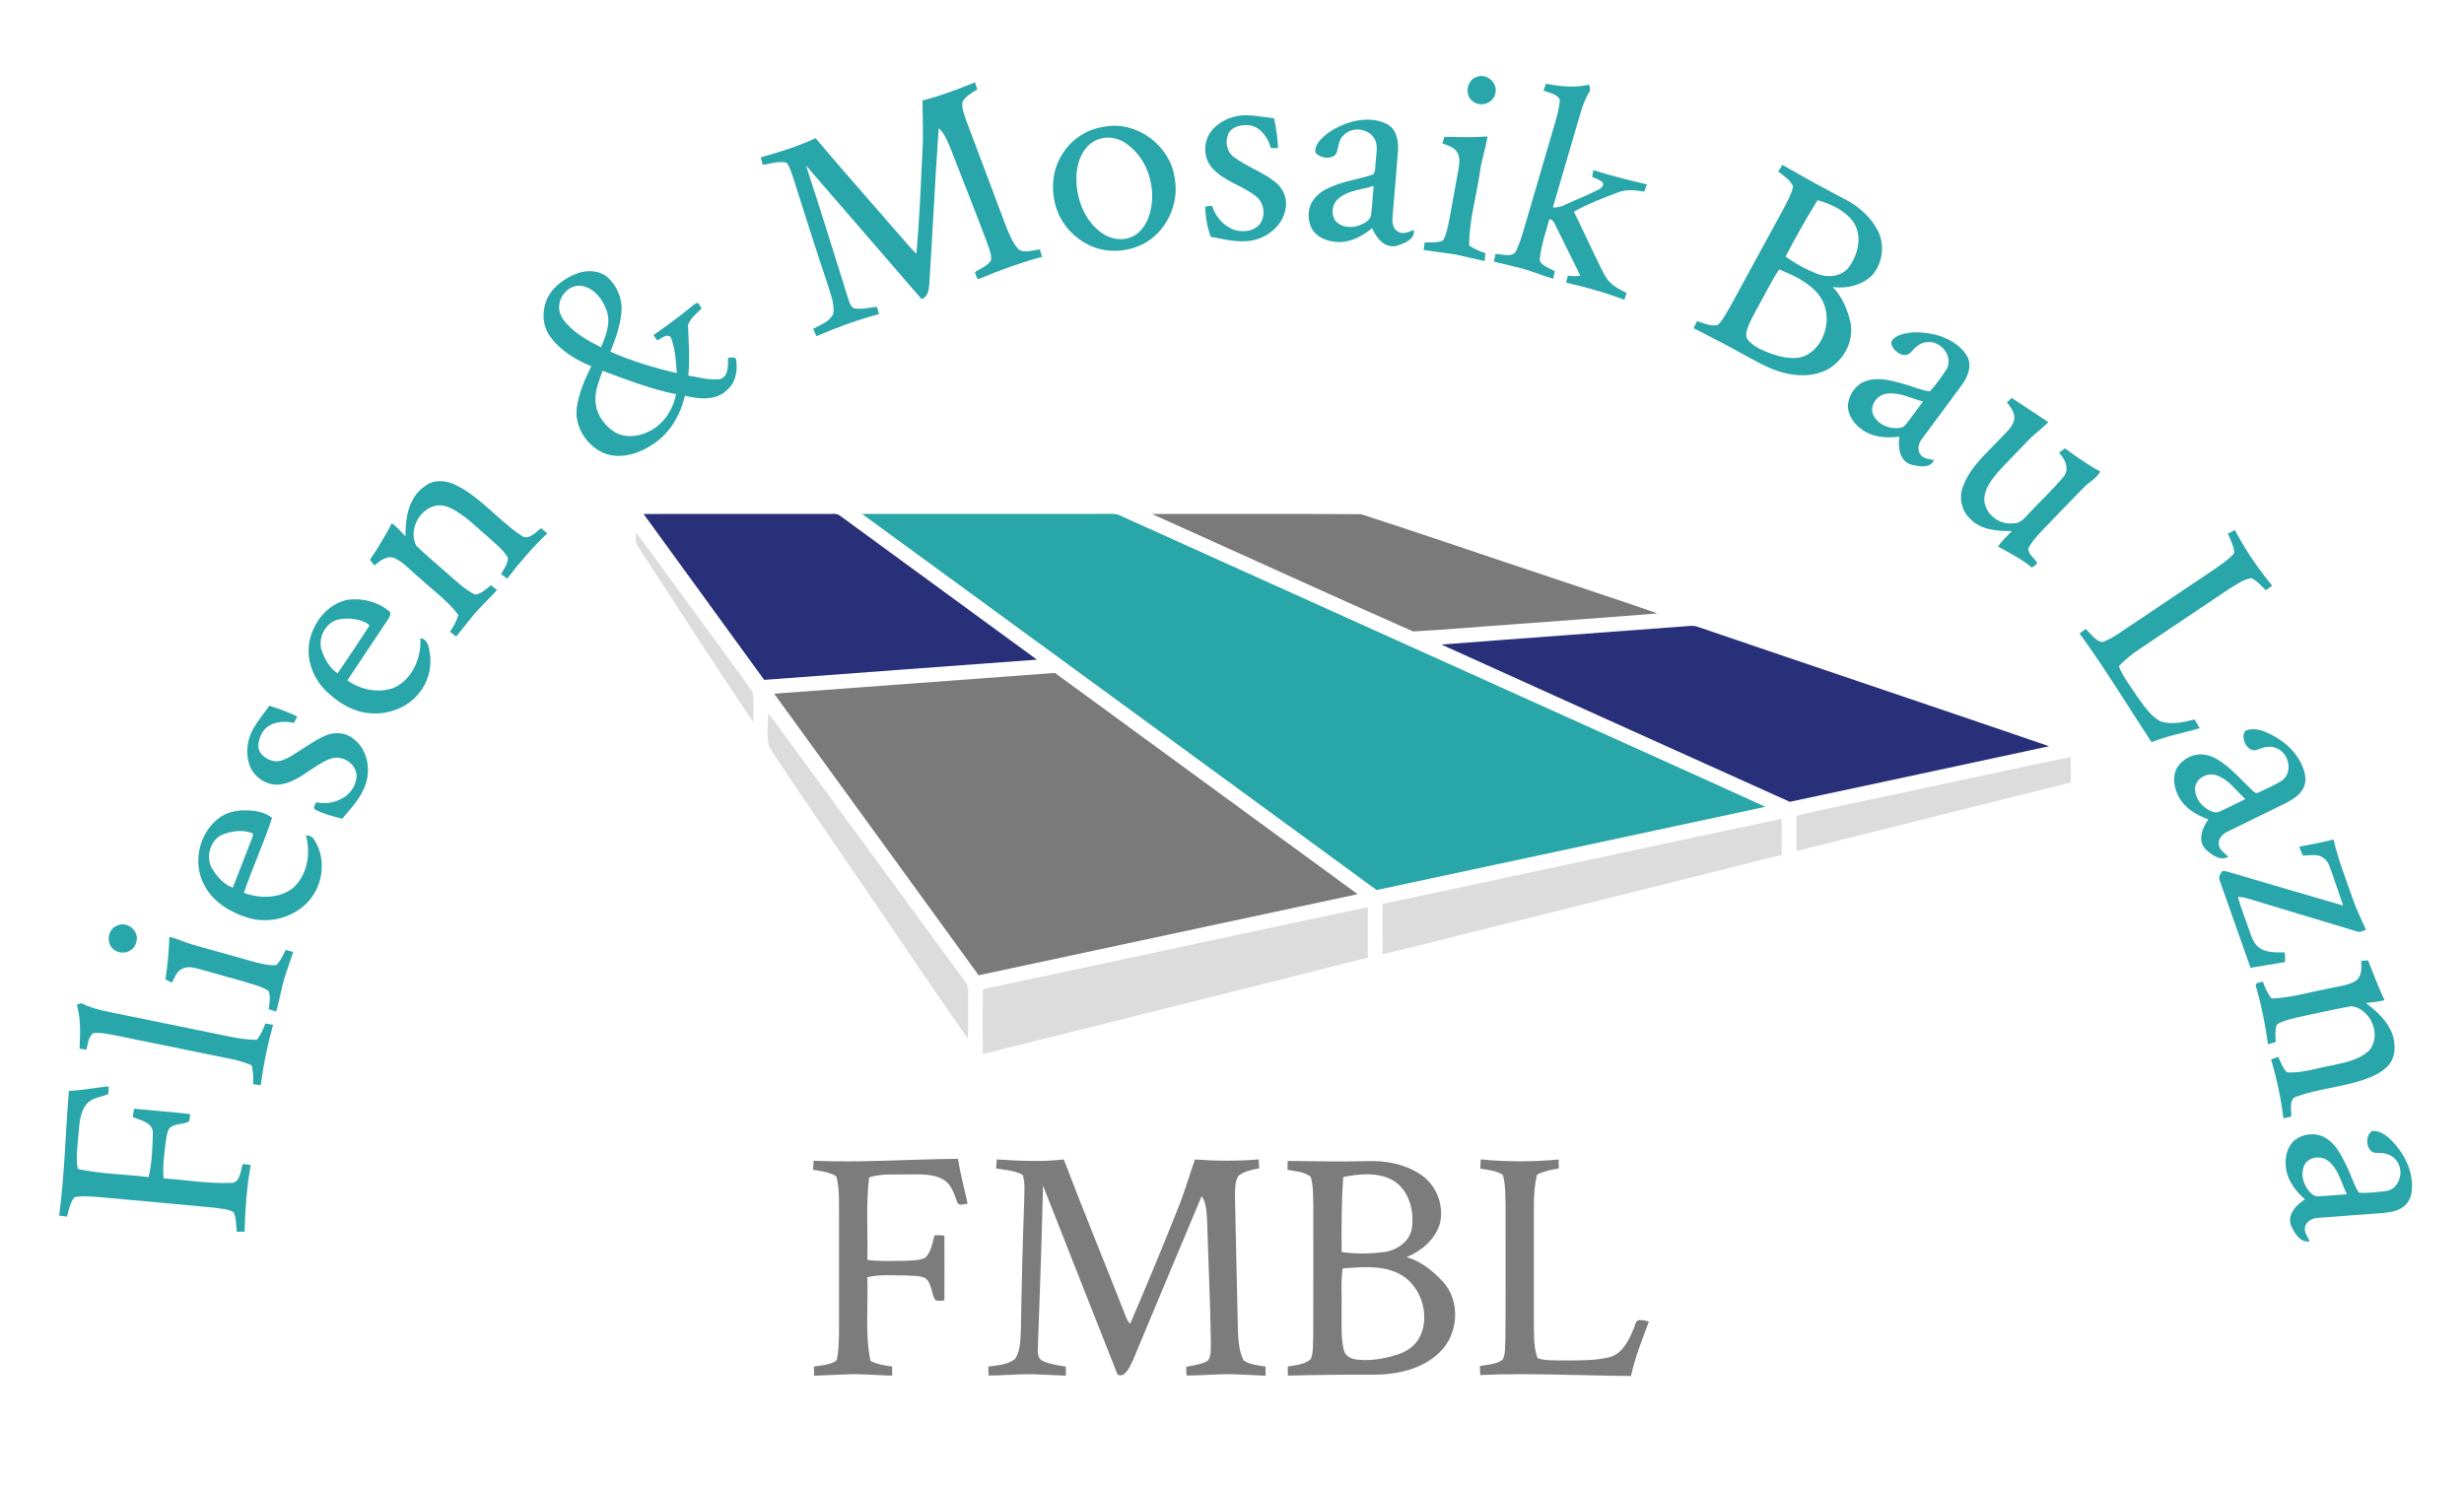
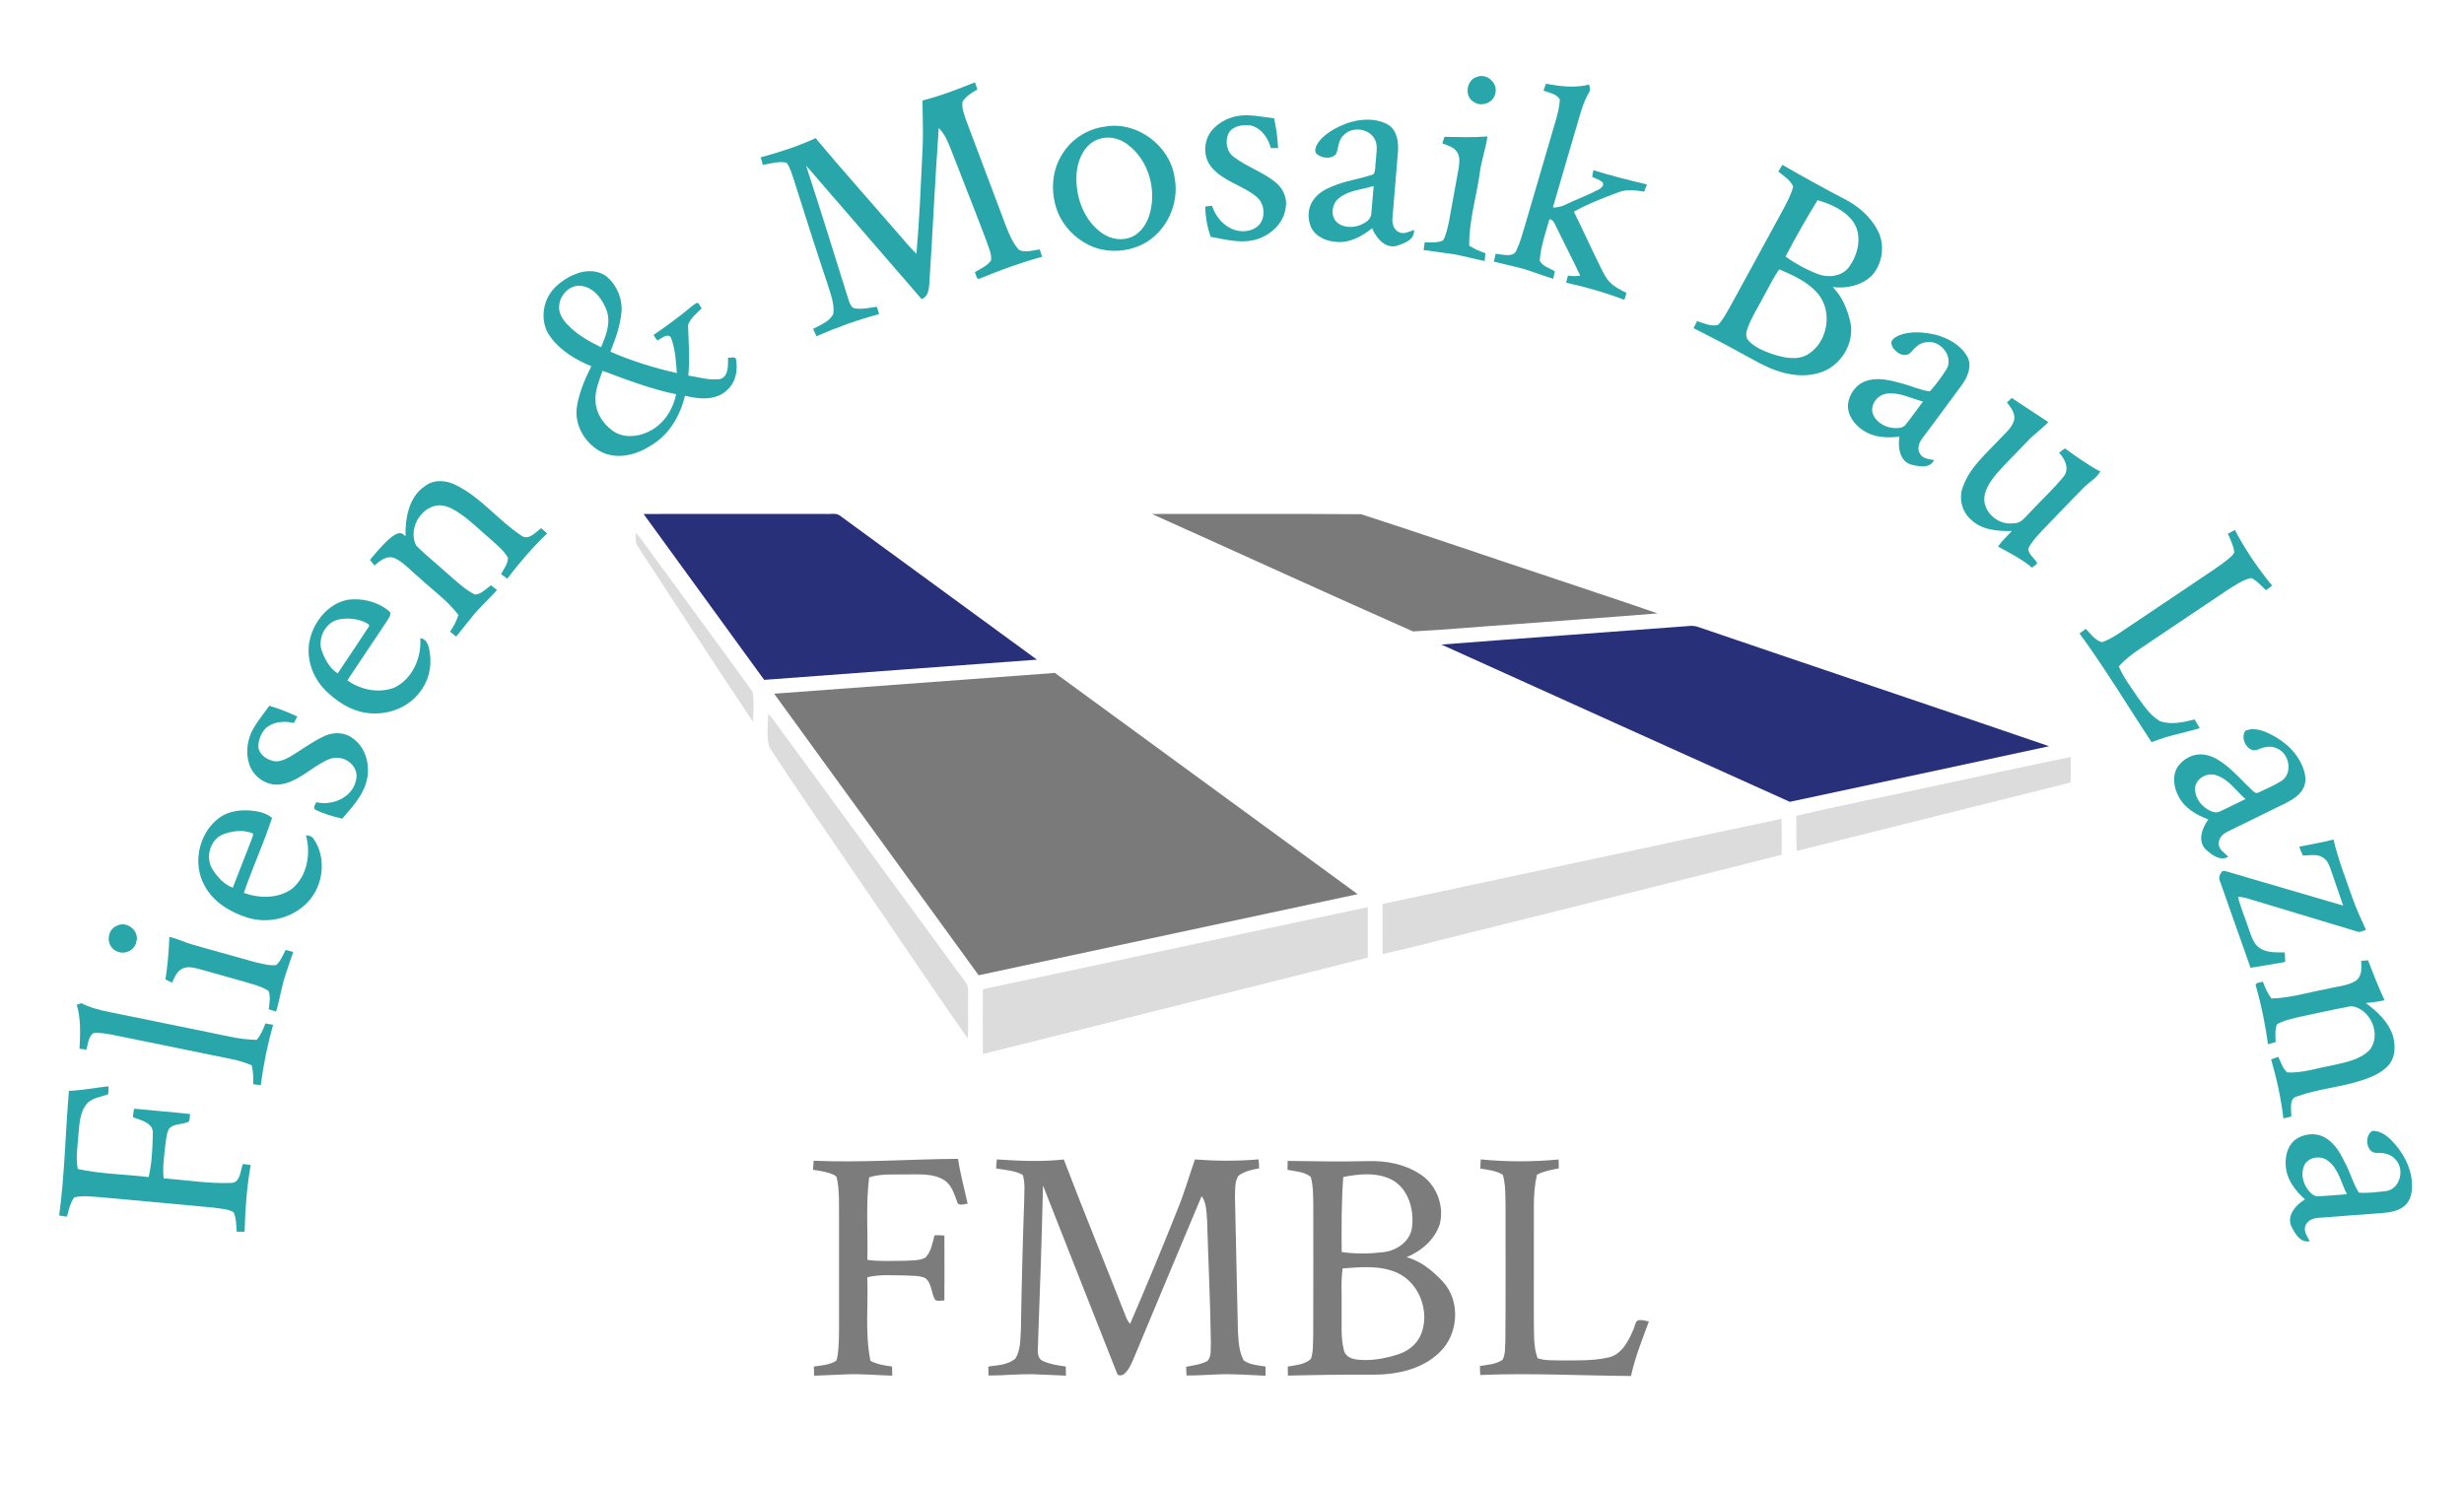
<svg xmlns="http://www.w3.org/2000/svg" width="1334pt" height="806pt" viewBox="0 0 1334 806" version="1.1">
  <g id="#ffffffff">
</g>
  <g id="#29a6aaff">
    <path fill="#29a6aa" opacity="1.00" d=" M 799.46 41.67 C 804.87 39.38 811.16 44.99 809.55 50.61 C 808.58 55.72 801.99 58.17 797.81 55.16 C 792.69 52.14 793.85 43.44 799.46 41.67 Z" />
    <path fill="#29a6aa" opacity="1.00" d=" M 499.44 54.41 C 509.18 51.95 518.55 48.33 527.84 44.57 C 528.26 45.86 528.70 47.15 529.12 48.44 C 526.14 50.17 523.00 52.03 521.12 55.02 C 520.50 58.41 521.99 61.76 522.99 64.95 C 530.17 84.10 537.40 103.24 544.61 122.39 C 546.43 126.94 548.29 131.70 551.72 135.32 C 555.20 137.06 559.27 135.47 562.92 135.05 C 563.34 136.38 563.76 137.72 564.19 139.06 C 552.75 142.16 541.61 146.19 530.68 150.75 C 528.46 151.87 528.50 148.59 527.78 147.34 C 530.84 145.51 534.45 144.06 536.54 141.03 C 537.00 137.17 534.97 133.57 533.88 129.98 C 527.72 113.64 521.19 97.45 514.93 81.15 C 513.29 76.91 511.48 72.58 508.23 69.30 C 506.20 97.51 504.95 125.78 503.11 154.01 C 502.83 157.02 502.33 160.89 498.92 161.92 C 478.06 137.83 457.26 113.69 436.39 89.61 C 444.32 113.98 451.93 138.46 459.57 162.92 C 460.21 164.57 460.98 166.79 463.03 167.02 C 466.96 167.58 470.87 166.58 474.76 166.11 C 475.14 167.43 475.53 168.75 475.92 170.07 C 464.33 173.20 453.04 177.27 442.02 182.04 C 441.37 180.74 440.77 179.41 440.21 178.07 C 444.13 175.93 449.08 174.24 451.13 169.97 C 451.89 164.73 449.80 159.62 448.31 154.68 C 441.93 135.64 435.82 116.50 429.79 97.34 C 428.71 94.16 427.85 90.78 425.81 88.05 C 421.54 87.19 417.20 88.61 412.98 89.28 C 412.59 87.91 412.22 86.55 411.85 85.18 C 421.98 82.41 432.02 79.29 441.54 74.80 C 456.22 92.29 471.44 109.32 486.37 126.60 C 489.64 130.19 492.57 134.11 496.16 137.41 C 497.79 118.97 498.52 100.44 499.41 81.94 C 499.97 72.77 499.47 63.59 499.44 54.41 Z" />
    <path fill="#29a6aa" opacity="1.00" d=" M 836.99 45.33 C 844.63 46.75 852.60 47.76 860.25 45.82 C 860.81 47.25 861.27 48.85 860.20 50.20 C 856.87 55.88 855.40 62.35 853.51 68.60 C 849.27 83.20 844.92 97.76 840.72 112.38 C 843.13 112.38 845.52 111.87 847.67 110.74 C 853.58 107.90 859.78 105.68 865.57 102.59 C 866.92 101.87 868.92 100.11 867.45 98.54 C 865.81 97.29 863.84 96.61 861.99 95.79 C 862.19 94.58 862.40 93.38 862.64 92.17 C 872.20 95.13 881.90 97.57 891.64 99.86 C 891.15 101.18 890.66 102.49 890.15 103.79 C 885.56 103.02 880.65 102.34 876.21 104.11 C 867.99 107.18 859.77 110.33 852.09 114.62 C 857.11 124.77 861.78 135.09 866.80 145.24 C 868.23 148.02 869.58 150.96 871.89 153.15 C 874.38 155.55 877.54 157.06 880.58 158.62 C 880.19 159.87 879.81 161.11 879.44 162.36 C 869.16 158.46 858.62 155.41 847.88 153.08 C 848.18 151.80 848.52 150.52 848.87 149.25 C 851.07 149.56 853.30 149.64 855.52 149.23 C 851.32 140.28 846.72 131.53 842.43 122.62 C 841.59 121.01 840.97 118.87 838.83 118.70 C 836.76 126.07 834.16 133.42 833.60 141.11 C 835.07 144.21 838.98 145.23 841.80 146.87 C 841.49 148.24 841.19 149.61 840.90 150.97 C 835.43 149.30 830.12 147.18 824.65 145.54 C 819.37 144.17 814.06 142.94 808.76 141.66 C 809.06 140.26 809.37 138.85 809.73 137.46 C 813.44 137.62 819.61 139.93 821.16 135.09 C 823.08 131.05 824.24 126.72 825.51 122.45 C 831.02 103.61 836.53 84.78 842.06 65.96 C 843.19 62.00 844.35 57.98 844.48 53.84 C 842.71 50.72 838.67 50.30 835.63 49.08 C 836.06 47.82 836.52 46.57 836.99 45.33 Z" />
    <path fill="#29a6aa" opacity="1.00" d=" M 656.30 70.35 C 660.25 65.81 666.07 63.08 672.03 62.54 C 677.99 62.02 683.87 63.44 689.78 64.04 C 690.96 69.35 691.68 74.75 691.95 80.17 C 690.63 80.18 689.32 80.18 688.02 80.18 C 686.58 74.72 682.78 69.17 676.98 67.90 C 672.76 67.37 667.38 68.12 665.12 72.19 C 663.14 76.42 664.03 82.17 667.97 84.99 C 675.33 90.59 684.56 93.34 691.53 99.54 C 694.83 102.69 696.90 107.42 696.13 112.02 C 695.21 121.28 686.96 128.37 678.18 130.14 C 670.55 131.71 662.90 129.54 655.42 128.23 C 653.62 122.95 652.60 117.40 652.52 111.82 C 653.43 111.72 655.27 111.51 656.19 111.40 C 658.05 117.27 662.43 122.49 668.36 124.49 C 672.85 125.91 678.45 125.34 681.75 121.68 C 685.54 117.21 684.52 109.64 679.82 106.18 C 672.43 100.32 662.47 98.15 656.17 90.85 C 651.11 85.22 651.43 75.99 656.30 70.35 Z" />
    <path fill="#29a6aa" opacity="1.00" d=" M 729.39 66.68 C 736.44 64.29 744.78 63.72 751.46 67.50 C 756.36 70.46 757.21 76.80 756.85 82.03 C 755.95 94.04 754.80 106.02 753.87 118.03 C 753.56 120.89 754.46 124.35 757.28 125.66 C 760.03 127.09 762.91 125.37 765.52 124.50 C 766.05 129.90 760.08 131.84 755.97 133.16 C 749.66 134.63 745.00 128.72 742.86 123.57 C 737.53 127.89 731.00 131.50 723.92 131.03 C 718.38 130.78 712.35 128.32 709.82 123.08 C 707.73 118.34 707.96 112.37 711.13 108.15 C 714.11 103.85 719.09 101.64 723.86 99.92 C 730.28 97.56 737.14 96.67 743.58 94.37 C 744.94 92.23 744.44 89.46 744.86 87.05 C 745.01 82.86 746.42 78.04 743.66 74.38 C 739.99 69.24 731.60 68.60 727.33 73.33 C 724.38 75.91 724.83 80.15 723.31 83.42 C 720.93 86.24 716.17 85.74 713.39 83.78 C 710.76 82.07 712.59 78.86 713.88 76.89 C 717.71 71.87 723.62 68.92 729.39 66.68 M 725.14 107.11 C 721.43 109.79 720.25 115.39 722.81 119.24 C 725.78 123.22 731.64 123.61 736.02 122.02 C 738.74 120.93 742.09 119.20 742.39 115.92 C 742.91 110.85 743.21 105.76 743.69 100.68 C 737.50 102.71 730.40 102.92 725.14 107.11 Z" />
    <path fill="#29a6aa" opacity="1.00" d=" M 598.32 68.54 C 615.56 65.49 633.38 78.80 635.90 96.01 C 638.78 110.21 631.42 125.92 618.39 132.39 C 609.42 136.72 598.40 137.09 589.41 132.63 C 581.85 128.89 575.55 122.41 572.53 114.49 C 568.58 104.16 569.27 91.81 575.68 82.61 C 580.68 74.86 589.20 69.70 598.32 68.54 M 594.31 75.51 C 586.92 78.36 583.44 86.61 582.84 94.02 C 582.12 105.37 585.97 117.59 594.96 124.99 C 599.32 128.70 605.46 130.63 611.06 128.86 C 616.61 127.34 620.31 122.24 622.08 117.01 C 626.60 103.31 622.02 86.47 610.07 77.95 C 605.62 74.65 599.54 73.48 594.31 75.51 Z" />
    <path fill="#29a6aa" opacity="1.00" d=" M 782.02 74.10 C 789.79 74.22 797.57 74.50 805.33 73.87 C 804.32 80.66 801.90 87.17 801.10 94.02 C 799.21 106.99 795.28 119.79 795.43 132.98 C 798.12 134.80 801.09 136.12 804.18 137.08 C 804.05 138.50 803.92 139.92 803.80 141.34 C 798.13 140.22 792.56 138.67 786.89 137.62 C 781.51 136.80 776.11 136.22 770.75 135.40 C 770.93 134.01 771.12 132.63 771.33 131.25 C 774.62 131.20 778.11 131.58 781.22 130.24 C 783.08 127.15 783.64 123.49 784.45 120.02 C 786.20 110.49 787.91 100.94 789.65 91.41 C 790.06 88.40 790.65 84.97 788.81 82.30 C 787.04 79.57 783.72 78.72 780.86 77.67 C 781.23 76.48 781.63 75.29 782.02 74.10 Z" />
    <path fill="#29a6aa" opacity="1.00" d=" M 962.76 92.90 C 963.48 91.68 964.21 90.46 964.96 89.25 C 976.38 95.85 987.93 102.21 999.63 108.31 C 1006.57 112.06 1012.76 117.53 1016.47 124.57 C 1020.71 132.38 1019.34 142.83 1013.30 149.33 C 1007.76 154.61 999.66 156.39 992.22 155.44 C 997.31 160.50 1000.10 167.37 1001.76 174.24 C 1004.27 185.61 996.82 197.89 985.92 201.58 C 978.97 204.02 971.30 203.53 964.32 201.47 C 955.89 199.08 948.48 194.25 940.79 190.21 C 932.93 185.80 924.84 181.85 916.86 177.68 C 917.50 176.41 918.15 175.14 918.81 173.87 C 922.39 175.04 926.20 176.86 930.03 175.98 C 932.84 173.32 934.49 169.71 936.47 166.43 C 946.18 148.79 955.75 131.08 965.41 113.41 C 967.46 109.43 969.75 105.46 970.80 101.07 C 969.35 97.42 965.68 95.29 962.76 92.90 M 966.67 138.90 C 972.10 142.83 978.07 146.04 984.32 148.45 C 989.86 150.53 996.99 149.75 1000.83 144.87 C 1005.93 138.06 1008.40 128.02 1003.55 120.42 C 999.08 113.91 991.37 110.54 984.03 108.37 C 977.87 118.33 972.12 128.53 966.67 138.90 M 963.31 145.83 C 959.95 150.47 957.58 155.72 954.75 160.68 C 951.99 165.96 948.79 171.03 946.55 176.57 C 945.61 179.03 944.51 182.16 946.60 184.39 C 949.68 187.88 954.17 189.70 958.42 191.34 C 964.90 193.52 972.51 195.57 978.85 191.86 C 989.43 185.35 992.34 169.15 984.52 159.43 C 979.14 152.70 970.99 149.19 963.31 145.83 Z" />
    <path fill="#29a6aa" opacity="1.00" d=" M 313.90 147.60 C 318.91 146.16 324.82 146.59 328.88 150.13 C 334.12 154.76 337.08 161.95 336.47 168.94 C 335.78 176.40 333.25 183.53 330.46 190.44 C 342.02 195.50 354.13 199.21 366.43 202.01 C 365.97 195.55 365.57 188.90 363.26 182.78 C 361.33 180.11 358.00 183.45 355.82 184.36 C 355.13 183.38 354.46 182.40 353.80 181.42 C 360.54 176.70 367.25 171.93 373.56 166.65 C 374.91 165.69 376.09 164.26 377.79 163.97 C 378.68 164.84 379.23 165.98 379.84 167.07 C 377.09 169.71 373.76 172.34 372.49 176.01 C 372.80 185.11 373.55 194.25 372.65 203.36 C 378.35 204.26 384.13 206.08 389.93 205.26 C 394.64 203.70 394.10 197.70 394.18 193.73 C 395.53 193.84 397.50 192.92 398.44 194.31 C 399.52 200.09 398.52 206.76 393.96 210.88 C 388.02 217.09 378.44 216.23 370.84 214.27 C 368.36 224.66 362.73 234.68 353.55 240.52 C 345.88 245.76 335.72 248.97 326.73 245.27 C 317.26 241.10 310.56 230.35 312.40 219.93 C 313.60 212.31 316.71 205.16 320.14 198.31 C 311.58 194.81 303.24 189.78 297.80 182.14 C 292.15 174.35 293.55 162.86 300.09 156.04 C 303.88 152.13 308.68 149.15 313.90 147.60 M 302.80 165.02 C 302.14 168.91 304.23 172.56 306.79 175.30 C 311.92 180.92 318.65 184.74 325.41 188.04 C 327.99 181.91 330.78 175.01 328.53 168.35 C 326.43 162.49 322.32 156.57 315.93 155.03 C 309.64 153.25 303.40 158.90 302.80 165.02 M 326.20 200.76 C 324.48 206.06 321.99 211.37 322.42 217.08 C 322.56 223.60 326.53 229.52 331.70 233.25 C 337.27 237.26 344.93 236.75 350.88 233.85 C 358.98 230.19 364.36 222.03 366.02 213.46 C 352.33 210.70 339.26 205.61 326.20 200.76 Z" />
    <path fill="#29a6aa" opacity="1.00" d=" M 1028.32 181.49 C 1034.53 179.15 1041.47 179.86 1047.84 181.21 C 1054.64 183.01 1061.48 186.77 1065.07 193.04 C 1067.79 198.09 1065.34 203.97 1062.28 208.26 C 1055.14 218.09 1047.79 227.77 1040.59 237.56 C 1038.72 239.97 1037.70 243.65 1039.81 246.23 C 1041.50 248.53 1044.57 248.57 1047.11 249.12 C 1044.76 253.93 1038.72 252.57 1034.52 251.52 C 1028.35 249.54 1027.44 241.95 1028.33 236.45 C 1021.73 237.23 1014.55 236.95 1008.85 233.16 C 1004.13 230.10 1000.11 224.92 1000.48 219.05 C 1001.07 213.48 1004.81 208.10 1010.24 206.32 C 1016.78 204.02 1023.83 206.01 1030.25 207.78 C 1035.13 209.06 1039.80 211.36 1044.84 211.91 C 1048.22 208.22 1051.15 204.07 1053.88 199.87 C 1057.82 192.94 1050.47 183.98 1042.95 185.31 C 1039.39 185.51 1036.83 188.15 1034.63 190.65 C 1031.38 194.47 1025.53 190.72 1024.20 186.90 C 1023.04 184.08 1026.24 182.46 1028.32 181.49 M 1013.67 223.02 C 1014.81 228.06 1019.97 231.26 1024.87 231.75 C 1027.25 231.93 1030.23 231.98 1031.82 229.83 C 1035.02 225.78 1037.98 221.53 1041.11 217.41 C 1034.77 215.84 1028.63 212.34 1021.93 213.11 C 1017.10 213.42 1012.94 218.17 1013.67 223.02 Z" />
    <path fill="#29a6aa" opacity="1.00" d=" M 1086.56 217.95 C 1087.41 217.12 1088.27 216.31 1089.15 215.49 C 1095.79 219.79 1102.31 224.28 1108.96 228.56 C 1105.48 232.25 1101.24 235.09 1097.78 238.81 C 1092.27 244.61 1086.54 250.21 1081.20 256.17 C 1077.58 260.59 1073.63 265.86 1074.38 271.91 C 1075.59 279.06 1082.83 284.34 1090.04 283.35 C 1094.23 283.59 1096.59 279.78 1099.23 277.21 C 1105.15 270.81 1111.64 264.92 1117.15 258.16 C 1120.64 253.98 1117.98 248.52 1114.76 245.12 C 1115.80 244.34 1116.87 243.56 1117.95 242.79 C 1124.12 247.27 1130.34 251.74 1137.09 255.32 C 1135.03 259.11 1130.92 261.04 1128.05 264.11 C 1120.55 271.65 1113.29 279.41 1105.86 287.02 C 1103.00 290.14 1099.95 293.25 1098.08 297.09 C 1098.24 300.46 1101.62 302.22 1102.96 305.01 C 1102.19 306.01 1101.03 306.61 1100.06 307.35 C 1094.54 302.63 1088.00 299.44 1081.71 295.94 C 1083.83 292.83 1086.66 290.31 1089.21 287.55 C 1081.41 287.68 1072.65 287.00 1066.85 281.15 C 1061.91 276.70 1060.32 269.25 1062.89 263.14 C 1066.71 252.77 1075.39 245.55 1082.73 237.71 C 1085.49 234.67 1088.97 231.96 1090.32 227.94 C 1091.43 224.12 1088.79 220.73 1086.56 217.95 Z" />
-     <path fill="#29a6aa" opacity="1.00" d=" M 230.12 263.18 C 235.04 259.36 241.87 260.02 247.10 262.82 C 260.46 269.48 269.77 281.71 282.06 289.89 C 286.04 293.01 289.92 288.20 293.00 286.01 C 294.09 286.94 295.18 287.88 296.25 288.84 C 288.37 296.39 281.24 304.64 274.62 313.32 C 273.50 312.51 272.37 311.70 271.26 310.90 C 272.73 308.09 274.99 305.38 275.01 302.06 C 272.67 297.89 268.74 294.90 265.27 291.70 C 259.28 286.62 253.73 280.93 247.03 276.77 C 243.76 274.79 239.94 273.04 236.03 273.81 C 226.83 275.65 221.04 287.18 225.38 295.52 C 230.80 300.84 236.76 305.60 242.38 310.71 C 247.08 314.72 251.58 319.19 257.17 321.97 C 260.63 321.70 263.11 318.82 265.80 316.93 C 266.89 317.76 267.98 318.59 269.07 319.43 C 264.67 324.58 259.46 328.99 255.28 334.34 C 252.54 337.81 249.76 341.25 246.98 344.69 C 245.86 343.81 244.75 342.94 243.65 342.06 C 245.55 339.25 247.20 336.25 248.14 332.96 C 242.27 325.16 234.16 319.51 227.08 312.88 C 222.67 309.34 218.94 304.78 213.80 302.29 C 209.61 300.49 205.70 303.57 202.76 306.22 C 201.93 305.20 201.10 304.18 200.29 303.16 C 204.57 296.77 208.59 290.18 212.14 283.35 C 215.00 285.27 217.07 288.06 219.54 290.41 C 219.38 280.57 221.26 269.04 230.12 263.18 Z" />
+     <path fill="#29a6aa" opacity="1.00" d=" M 230.12 263.18 C 235.04 259.36 241.87 260.02 247.10 262.82 C 260.46 269.48 269.77 281.71 282.06 289.89 C 286.04 293.01 289.92 288.20 293.00 286.01 C 294.09 286.94 295.18 287.88 296.25 288.84 C 288.37 296.39 281.24 304.64 274.62 313.32 C 273.50 312.51 272.37 311.70 271.26 310.90 C 272.73 308.09 274.99 305.38 275.01 302.06 C 272.67 297.89 268.74 294.90 265.27 291.70 C 259.28 286.62 253.73 280.93 247.03 276.77 C 243.76 274.79 239.94 273.04 236.03 273.81 C 226.83 275.65 221.04 287.18 225.38 295.52 C 230.80 300.84 236.76 305.60 242.38 310.71 C 247.08 314.72 251.58 319.19 257.17 321.97 C 260.63 321.70 263.11 318.82 265.80 316.93 C 266.89 317.76 267.98 318.59 269.07 319.43 C 264.67 324.58 259.46 328.99 255.28 334.34 C 252.54 337.81 249.76 341.25 246.98 344.69 C 245.86 343.81 244.75 342.94 243.65 342.06 C 245.55 339.25 247.20 336.25 248.14 332.96 C 242.27 325.16 234.16 319.51 227.08 312.88 C 222.67 309.34 218.94 304.78 213.80 302.29 C 209.61 300.49 205.70 303.57 202.76 306.22 C 201.93 305.20 201.10 304.18 200.29 303.16 C 215.00 285.27 217.07 288.06 219.54 290.41 C 219.38 280.57 221.26 269.04 230.12 263.18 Z" />
    <path fill="#29a6aa" opacity="1.00" d=" M 1206.14 288.99 C 1207.40 288.30 1208.66 287.62 1209.97 286.98 C 1215.56 297.73 1222.46 307.76 1230.13 317.13 C 1229.00 317.95 1227.86 318.77 1226.77 319.60 C 1224.28 317.25 1222.00 314.52 1218.88 313.00 C 1214.46 313.78 1210.71 316.59 1206.92 318.84 C 1190.74 329.63 1174.63 340.53 1158.48 351.36 C 1154.36 354.09 1150.42 357.13 1147.13 360.84 C 1149.64 366.92 1153.77 372.11 1157.35 377.58 C 1160.82 382.32 1164.20 387.54 1169.43 390.50 C 1175.52 392.64 1182.09 391.09 1188.15 389.58 C 1189.08 391.14 1189.99 392.71 1190.91 394.30 C 1182.24 396.90 1173.24 398.45 1164.84 401.88 C 1151.88 382.23 1139.76 362.00 1125.84 343.00 C 1126.96 342.17 1128.08 341.34 1129.23 340.53 C 1131.93 343.14 1134.24 346.89 1138.12 347.73 C 1144.67 345.36 1150.12 340.72 1155.99 337.05 C 1167.58 329.27 1179.16 321.48 1190.74 313.70 C 1196.23 309.91 1201.95 306.44 1207.05 302.13 C 1207.96 301.19 1209.20 300.40 1209.63 299.09 C 1209.25 295.50 1207.57 292.24 1206.14 288.99 Z" />
    <path fill="#29a6aa" opacity="1.00" d=" M 167.55 347.16 C 169.68 336.87 177.37 327.06 187.98 324.81 C 195.76 323.66 204.21 325.68 210.34 330.68 C 212.52 332.01 210.64 334.32 209.76 335.87 C 202.51 346.70 195.27 357.54 188.05 368.39 C 195.17 373.56 205.00 375.53 213.35 372.41 C 223.27 367.81 228.32 356.08 227.54 345.54 C 231.54 346.08 232.31 350.57 232.73 353.86 C 233.84 361.30 231.91 369.17 227.10 375.01 C 220.43 383.78 208.62 387.69 197.91 385.94 C 189.51 384.64 182.12 379.70 176.18 373.81 C 169.30 366.97 165.69 356.78 167.55 347.16 M 182.88 335.52 C 175.85 337.43 171.77 345.98 174.33 352.73 C 176.05 357.31 178.58 361.91 182.81 364.63 C 188.41 356.26 194.08 347.94 199.56 339.50 C 200.53 338.30 198.85 337.64 198.04 337.15 C 193.40 334.89 187.89 334.43 182.88 335.52 Z" />
    <path fill="#29a6aa" opacity="1.00" d=" M 137.26 394.31 C 139.74 390.02 142.97 386.24 145.79 382.17 C 150.99 383.69 156.03 385.68 160.94 387.97 C 160.34 389.14 159.74 390.31 159.13 391.48 C 154.06 390.26 148.20 390.69 144.06 394.13 C 141.44 396.69 139.95 400.40 139.88 404.05 C 139.95 408.05 143.58 410.79 147.11 411.84 C 150.47 413.05 153.92 411.42 156.85 409.86 C 163.14 406.20 168.92 401.62 175.57 398.60 C 180.45 396.24 186.74 396.38 191.07 399.85 C 198.50 405.13 200.77 415.50 198.20 423.93 C 195.93 431.54 190.28 437.38 185.28 443.30 C 180.23 442.09 175.15 440.71 170.51 438.32 C 169.40 437.09 170.72 435.54 171.26 434.38 C 180.08 436.53 191.12 431.67 192.81 422.13 C 194.18 416.47 189.37 411.18 183.93 410.45 C 179.88 409.65 176.18 411.91 172.83 413.86 C 166.16 417.87 160.01 423.48 152.06 424.70 C 144.75 425.90 137.27 420.90 134.99 413.98 C 132.81 407.50 133.88 400.18 137.26 394.31 Z" />
    <path fill="#29a6aa" opacity="1.00" d=" M 1215.61 395.71 C 1219.14 394.13 1223.20 394.95 1226.65 396.37 C 1234.80 399.86 1242.35 405.74 1246.10 413.96 C 1247.85 417.74 1249.04 422.29 1247.27 426.29 C 1245.44 430.32 1241.52 432.80 1237.73 434.76 C 1227.21 439.94 1216.65 445.07 1206.12 450.25 C 1203.54 451.45 1201.09 453.79 1201.17 456.84 C 1201.23 460.12 1204.42 461.78 1206.39 463.95 C 1201.87 466.45 1197.36 462.84 1194.12 459.90 C 1189.60 455.29 1192.27 448.18 1195.60 443.71 C 1189.22 441.37 1182.84 437.65 1179.56 431.46 C 1176.89 426.54 1175.83 420.02 1179.06 415.10 C 1182.13 410.76 1187.57 407.87 1192.96 408.60 C 1196.93 408.96 1200.49 410.97 1203.64 413.30 C 1209.37 417.50 1214.04 422.91 1219.18 427.79 C 1220.15 428.69 1221.38 430.06 1222.85 429.08 C 1227.15 427.05 1231.58 425.16 1235.60 422.58 C 1241.42 418.11 1239.32 407.92 1232.75 405.27 C 1229.52 403.63 1225.84 404.41 1222.68 405.75 C 1217.22 408.48 1212.50 399.88 1215.61 395.71 M 1188.48 426.06 C 1187.89 430.92 1190.92 435.63 1194.96 438.14 C 1196.90 439.31 1199.37 440.55 1201.65 439.47 C 1206.39 437.36 1210.97 434.88 1215.69 432.68 C 1210.64 428.29 1206.72 422.09 1200.14 419.88 C 1195.49 418.08 1189.37 421.02 1188.48 426.06 Z" />
    <path fill="#29a6aa" opacity="1.00" d=" M 117.62 443.67 C 122.08 439.84 128.17 438.62 133.90 438.78 C 138.58 439.02 143.55 439.81 147.30 442.85 C 142.81 456.60 136.70 469.77 132.02 483.46 C 140.41 486.56 150.69 486.67 158.14 481.22 C 166.39 474.34 168.40 462.22 165.63 452.24 C 167.19 452.48 168.90 452.78 169.81 454.24 C 177.63 465.66 174.69 482.38 163.97 490.95 C 155.78 497.77 144.11 500.07 133.94 496.86 C 124.53 493.93 115.30 488.35 110.65 479.36 C 104.28 467.78 107.47 452.03 117.62 443.67 M 120.67 451.82 C 113.57 454.76 111.01 464.56 115.13 470.88 C 117.82 474.99 121.28 478.96 126.03 480.68 C 129.47 471.87 132.87 463.04 136.34 454.24 C 136.63 453.22 137.85 451.19 135.99 450.94 C 131.05 449.20 125.48 450.00 120.67 451.82 Z" />
    <path fill="#29a6aa" opacity="1.00" d=" M 1244.79 458.46 C 1250.99 457.22 1257.24 456.19 1263.37 454.57 C 1265.83 465.38 1269.94 475.68 1273.57 486.12 C 1275.62 492.06 1278.29 497.74 1280.93 503.44 C 1279.26 504.09 1277.52 505.15 1275.72 504.28 C 1255.96 498.26 1236.16 492.38 1216.40 486.37 C 1214.84 485.92 1213.23 485.73 1211.65 485.57 C 1213.03 491.45 1215.51 496.99 1217.37 502.73 C 1218.79 506.61 1219.91 511.14 1223.60 513.54 C 1227.58 516.01 1232.44 515.66 1236.93 515.72 C 1237.11 517.43 1237.21 519.17 1237.18 520.90 C 1230.94 522.02 1224.68 523.04 1218.43 524.04 C 1212.91 508.37 1207.37 492.72 1201.85 477.06 C 1201.10 475.52 1201.60 473.79 1202.56 472.47 C 1203.53 470.76 1205.50 472.04 1206.92 472.29 C 1227.46 478.37 1248.03 484.34 1268.58 490.36 C 1266.38 483.93 1264.11 477.53 1261.95 471.09 C 1261.11 468.77 1260.29 466.21 1258.16 464.75 C 1254.97 462.09 1250.56 463.23 1246.80 463.30 C 1246.03 461.72 1245.36 460.11 1244.79 458.46 Z" />
    <path fill="#29a6aa" opacity="1.00" d=" M 63.26 501.31 C 68.64 498.34 75.70 504.13 73.81 510.00 C 72.89 515.05 66.54 517.45 62.36 514.65 C 57.30 511.82 57.82 503.41 63.26 501.31 Z" />
    <path fill="#29a6aa" opacity="1.00" d=" M 89.57 530.39 C 90.72 522.75 91.44 515.06 91.69 507.35 C 96.15 508.24 100.19 510.42 104.57 511.60 C 115.73 514.75 126.89 517.90 138.07 520.98 C 141.83 521.79 145.70 523.04 149.57 522.56 C 151.98 520.36 153.17 517.21 154.63 514.37 C 156.01 514.74 157.38 515.11 158.76 515.50 C 157.28 519.59 155.97 523.75 154.56 527.88 C 152.35 534.37 151.51 541.23 149.46 547.77 C 148.13 547.34 146.81 546.92 145.49 546.49 C 145.86 543.24 146.58 539.81 145.44 536.64 C 143.34 535.11 140.84 534.28 138.42 533.42 C 128.65 530.42 118.74 527.87 108.93 525.01 C 105.59 524.16 101.85 522.89 98.57 524.58 C 95.66 526.06 94.45 529.29 93.15 532.08 C 91.95 531.52 90.76 530.95 89.57 530.39 Z" />
    <path fill="#29a6aa" opacity="1.00" d=" M 1278.33 520.31 C 1279.56 520.20 1280.79 520.09 1282.05 519.99 C 1284.85 527.27 1287.69 534.54 1290.99 541.61 C 1287.66 542.44 1284.25 542.74 1280.87 543.16 C 1286.76 547.49 1292.44 552.76 1295.15 559.72 C 1297.08 565.35 1297.16 572.39 1292.94 577.05 C 1289.41 580.86 1284.49 582.96 1279.68 584.66 C 1267.95 588.66 1255.38 589.48 1243.70 593.64 C 1238.86 594.86 1240.69 600.96 1240.47 604.58 C 1239.04 604.91 1237.63 605.26 1236.24 605.60 C 1234.94 594.77 1232.61 584.13 1229.58 573.66 C 1230.84 573.18 1232.11 572.71 1233.39 572.25 C 1234.90 575.10 1235.75 578.52 1238.29 580.70 C 1246.35 581.15 1254.14 578.41 1262.01 577.04 C 1269.22 575.35 1277.28 574.12 1282.76 568.70 C 1289.65 560.48 1283.39 546.07 1273.03 544.82 C 1262.99 546.65 1253.03 548.93 1243.04 551.05 C 1239.53 551.98 1235.85 552.75 1232.73 554.70 C 1231.55 557.73 1231.90 561.06 1232.05 564.24 C 1230.66 564.65 1229.25 565.04 1227.89 565.45 C 1226.42 554.93 1224.39 544.53 1221.43 534.33 C 1220.35 531.87 1223.61 532.14 1225.11 531.54 C 1226.24 534.78 1227.62 537.96 1229.79 540.66 C 1239.87 540.45 1249.56 537.36 1259.42 535.58 C 1264.66 534.18 1270.41 534.02 1275.18 531.24 C 1278.82 528.88 1278.60 524.11 1278.33 520.31 Z" />
    <path fill="#29a6aa" opacity="1.00" d=" M 41.57 544.02 C 42.19 543.82 43.43 543.41 44.06 543.21 C 50.91 546.75 58.63 547.82 66.09 549.40 C 85.74 553.41 105.38 557.42 125.03 561.44 C 129.63 562.43 134.32 562.95 139.02 563.06 C 141.18 560.46 142.53 557.35 143.67 554.21 C 145.06 554.43 146.46 554.66 147.85 554.90 C 144.83 565.64 142.62 576.56 141.16 587.63 C 139.79 587.44 138.41 587.26 137.04 587.07 C 137.20 583.64 137.14 580.18 136.26 576.84 C 132.82 575.46 129.30 574.26 125.65 573.55 C 104.13 569.15 82.60 564.74 61.07 560.36 C 57.56 559.77 53.94 558.92 50.38 559.48 C 47.80 561.63 47.59 565.31 46.81 568.35 C 45.56 568.19 44.31 568.04 43.06 567.88 C 43.44 559.90 43.86 551.79 41.57 544.02 Z" />
    <path fill="#29a6aa" opacity="1.00" d=" M 37.31 590.71 C 44.50 590.36 51.59 589.01 58.73 588.22 C 58.73 589.64 58.89 591.09 58.55 592.50 C 54.60 594.10 49.78 594.33 46.87 597.85 C 42.96 602.67 43.01 609.23 42.41 615.10 C 41.99 621.05 40.94 627.07 42.11 633.00 C 54.71 635.77 67.71 635.82 80.48 637.38 C 82.25 629.72 82.57 621.76 82.74 613.92 C 83.23 607.94 76.24 606.63 71.96 604.96 C 72.07 603.40 72.28 601.87 72.60 600.35 C 82.69 601.39 92.82 602.09 102.90 603.24 C 102.76 604.57 102.75 605.94 102.37 607.24 C 98.99 609.20 94.05 608.07 91.38 611.36 C 90.12 614.02 89.95 617.01 89.52 619.89 C 88.88 625.92 87.94 632.01 88.60 638.08 C 100.74 638.90 112.84 641.04 125.02 640.54 C 130.21 640.61 130.08 633.87 131.49 630.26 C 132.90 630.43 134.32 630.63 135.73 630.84 C 133.61 642.77 132.74 654.85 132.42 666.95 C 131.00 666.96 129.59 666.96 128.18 666.98 C 127.82 663.44 127.97 659.72 126.49 656.42 C 123.36 654.51 119.46 654.57 115.94 653.95 C 95.25 651.93 74.54 650.15 53.84 648.23 C 49.34 647.95 44.73 647.30 40.29 648.32 C 37.91 651.30 37.26 655.22 36.24 658.81 C 34.84 658.61 33.44 658.40 32.03 658.19 C 35.07 635.80 35.38 613.19 37.31 590.71 Z" />
    <path fill="#29a6aa" opacity="1.00" d=" M 1284.40 612.36 C 1288.37 612.20 1291.86 614.65 1294.58 617.33 C 1300.54 623.40 1305.15 631.27 1305.77 639.91 C 1306.06 644.02 1305.72 648.64 1302.89 651.89 C 1299.70 655.51 1294.64 656.42 1290.07 656.84 C 1278.36 657.76 1266.63 658.51 1254.91 659.46 C 1252.06 659.63 1248.93 661.08 1248.05 664.00 C 1247.11 666.99 1249.26 669.62 1250.52 672.13 C 1245.21 673.12 1242.33 667.74 1240.39 663.76 C 1238.08 657.75 1243.17 652.34 1247.91 649.44 C 1243.00 645.09 1238.62 639.53 1237.65 632.86 C 1236.84 627.37 1237.97 621.00 1242.44 617.29 C 1246.86 613.91 1253.37 613.09 1258.33 615.79 C 1264.21 618.83 1267.36 625.06 1270.16 630.75 C 1272.64 635.68 1274.11 641.15 1277.10 645.81 C 1282.05 646.20 1287.09 645.46 1292.03 644.92 C 1299.47 643.65 1301.96 633.19 1297.01 627.97 C 1294.60 624.97 1290.66 624.16 1287.01 624.28 C 1280.98 624.72 1279.84 614.87 1284.40 612.36 M 1247.40 631.27 C 1245.47 635.87 1246.94 641.31 1250.10 644.99 C 1251.32 646.40 1252.93 647.88 1254.95 647.76 C 1260.18 647.58 1265.40 646.98 1270.63 646.66 C 1267.44 640.57 1266.18 632.96 1260.41 628.61 C 1256.50 625.38 1249.48 626.42 1247.40 631.27 Z" />
  </g>
  <g id="#283079ff">
    <path fill="#283079" opacity="1.00" d=" M 348.43 278.31 C 381.31 278.29 414.18 278.32 447.06 278.29 C 449.59 278.54 452.57 277.55 454.76 279.23 C 490.28 305.25 525.87 331.18 561.39 357.20 C 512.16 360.76 462.95 364.52 413.72 368.14 C 391.96 338.19 370.19 308.25 348.43 278.31 Z" />
    <path fill="#283079" opacity="1.00" d=" M 780.37 349.02 C 825.23 345.53 870.12 342.36 914.99 338.93 C 916.46 338.76 917.96 339.01 919.38 339.50 C 982.68 361.11 1046.10 382.38 1109.38 404.07 C 1062.61 414.22 1015.79 424.13 968.99 434.18 C 906.12 405.79 843.19 377.52 780.37 349.02 Z" />
  </g>
  <g id="#29a6a8ff">
-     <path fill="#29a6a8" opacity="1.00" d=" M 466.74 278.30 C 511.83 278.28 556.92 278.33 602.01 278.27 C 603.37 278.26 604.77 278.39 606.03 278.99 C 681.36 312.99 756.71 346.96 832.04 380.95 C 873.25 399.63 914.58 418.04 955.71 436.87 C 885.59 451.99 815.44 466.96 745.29 481.94 C 652.47 414.02 559.64 346.11 466.74 278.30 Z" />
-   </g>
+     </g>
  <g id="#7a7a7aff">
    <path fill="#7a7a7a" opacity="1.00" d=" M 623.63 278.31 C 661.38 278.38 699.15 278.13 736.89 278.44 C 771.15 289.48 805.21 301.28 839.40 312.60 C 858.71 319.16 878.12 325.43 897.37 332.15 C 870.94 334.33 844.47 336.11 818.03 338.15 C 800.35 339.33 782.68 341.03 764.99 341.90 C 717.75 321.03 670.78 299.45 623.63 278.31 Z" />
    <path fill="#7a7a7a" opacity="1.00" d=" M 419.12 375.63 C 469.79 371.89 520.46 368.16 571.13 364.38 C 625.77 404.30 680.37 444.27 735.02 484.18 C 666.63 498.86 598.22 513.42 529.83 528.09 C 492.90 477.29 456.03 426.44 419.12 375.63 Z" />
  </g>
  <g id="#dcdcdcff">
    <path fill="#dcdcdc" opacity="1.00" d=" M 344.22 288.53 C 348.16 292.77 351.16 297.76 354.70 302.32 C 372.22 326.37 389.95 350.30 407.35 374.43 C 408.57 379.80 407.63 385.52 407.79 391.02 C 386.67 359.45 365.96 327.59 345.25 295.75 C 343.76 293.64 344.29 290.94 344.22 288.53 Z" />
    <path fill="#dcdcdc" opacity="1.00" d=" M 415.83 386.48 C 418.31 388.97 420.29 391.88 422.32 394.73 C 455.85 440.51 489.37 486.30 522.90 532.09 C 524.49 534.05 524.07 536.69 524.16 539.05 C 524.00 546.83 524.30 554.63 523.97 562.42 C 502.74 532.11 482.23 501.28 461.24 470.80 C 446.35 448.72 430.97 426.94 416.54 404.55 C 414.64 398.83 415.97 392.46 415.83 386.48 Z" />
    <path fill="#dcdcdc" opacity="1.00" d=" M 1045.96 425.84 C 1071.00 420.57 1095.97 414.98 1121.05 409.92 C 1121.16 414.53 1121.21 419.14 1120.98 423.75 C 1071.57 436.07 1022.17 448.47 972.76 460.77 C 972.27 454.45 972.70 448.10 972.47 441.77 C 996.85 436.01 1021.48 431.23 1045.96 425.84 Z" />
    <path fill="#dcdcdc" opacity="1.00" d=" M 748.49 489.48 C 820.51 474.22 892.45 458.62 964.48 443.38 C 964.74 449.86 964.55 456.35 964.61 462.84 C 910.36 476.61 855.99 489.95 801.69 503.57 C 783.94 507.84 766.32 512.71 748.50 516.64 C 748.47 507.59 748.47 498.53 748.49 489.48 Z" />
    <path fill="#dcdcdc" opacity="1.00" d=" M 534.99 535.01 C 603.53 520.58 671.97 505.64 740.51 491.22 C 740.53 500.32 740.52 509.42 740.52 518.53 C 671.11 536.16 601.58 553.31 532.12 570.73 C 532.03 559.49 532.00 548.24 532.11 537.01 C 531.80 535.29 533.92 535.38 534.99 535.01 Z" />
  </g>
  <g id="#7c7c7cff">
    <path fill="#7c7c7c" opacity="1.00" d=" M 440.51 628.53 C 466.58 629.66 492.62 627.66 518.68 627.49 C 519.89 635.70 522.14 643.69 523.87 651.79 C 522.15 651.89 519.95 652.97 518.52 651.64 C 516.73 647.08 515.48 641.68 511.02 638.92 C 505.03 635.27 497.72 636.01 491.01 635.93 C 484.19 636.10 477.15 635.39 470.55 637.53 C 468.70 652.33 469.93 667.32 469.60 682.20 C 476.35 683.20 483.20 682.67 490.01 682.70 C 493.67 682.46 497.63 682.74 500.97 681.01 C 504.17 677.84 504.80 673.08 505.94 668.92 C 507.72 668.77 509.50 668.82 511.29 669.06 C 511.34 680.76 511.35 692.47 511.28 704.18 C 509.62 704.10 507.67 704.89 506.23 703.79 C 504.05 700.08 504.55 694.75 500.85 692.02 C 497.46 690.57 493.63 690.91 490.02 690.64 C 483.20 690.65 476.23 689.95 469.54 691.63 C 470.16 706.71 468.20 722.02 471.27 736.91 C 474.92 738.74 478.95 739.46 482.97 739.96 C 482.99 741.59 483.01 743.24 483.03 744.89 C 474.71 744.70 466.39 743.81 458.06 744.21 C 452.31 744.47 446.55 744.71 440.79 744.93 C 440.70 743.26 440.64 741.61 440.62 739.96 C 444.53 739.42 448.65 739.09 452.19 737.19 C 453.40 736.49 453.18 734.81 453.54 733.65 C 454.19 728.80 454.23 723.90 454.25 719.02 C 454.25 699.02 454.25 679.03 454.25 659.04 C 454.15 652.05 454.59 644.94 453.09 638.07 C 452.92 636.57 451.30 636.14 450.16 635.64 C 446.96 634.42 443.55 633.95 440.19 633.44 C 440.27 631.79 440.37 630.16 440.51 628.53 Z" />
    <path fill="#7c7c7c" opacity="1.00" d=" M 539.29 632.69 C 539.39 631.05 539.52 629.42 539.67 627.81 C 551.75 628.60 563.88 629.20 575.94 627.84 C 586.74 656.23 598.33 684.31 609.40 712.60 C 609.96 714.14 610.70 715.63 611.85 716.84 C 620.63 696.47 629.15 675.98 637.34 655.37 C 641.06 646.38 643.73 637.01 646.93 627.83 C 658.40 628.70 669.92 628.77 681.39 627.80 C 681.55 629.41 681.65 631.02 681.71 632.66 C 677.82 633.32 673.77 634.21 670.56 636.60 C 668.28 639.88 668.81 644.20 668.60 648.00 C 669.09 672.35 669.65 696.69 670.21 721.04 C 670.53 726.31 670.77 731.91 673.32 736.65 C 676.75 739.07 681.15 739.32 685.19 739.96 C 685.18 741.61 685.17 743.26 685.15 744.93 C 676.11 744.61 667.07 743.74 658.02 744.29 C 652.80 744.48 647.58 744.84 642.36 744.82 C 642.30 743.24 642.23 741.67 642.19 740.12 C 646.09 739.26 650.28 738.91 653.81 736.87 C 656.07 734.16 655.33 730.25 655.56 726.98 C 655.29 704.96 654.13 682.96 653.54 660.96 C 653.13 656.50 653.30 651.44 650.57 647.68 C 638.21 676.97 626.02 706.33 613.75 735.66 C 612.46 738.57 611.20 741.66 608.80 743.84 C 607.67 744.86 605.11 745.40 604.69 743.45 C 591.26 709.66 578.04 675.77 564.68 641.95 C 564.04 669.95 563.07 697.94 562.03 725.93 C 562.19 729.62 560.48 735.38 564.97 737.13 C 568.78 738.78 572.93 739.36 577.02 739.96 C 577.04 741.59 577.06 743.24 577.08 744.90 C 571.00 744.70 564.93 744.30 558.86 744.12 C 550.96 744.00 543.09 744.85 535.19 744.83 C 535.11 743.19 535.07 741.57 535.07 739.95 C 540.04 739.27 545.73 739.10 549.72 735.67 C 552.59 731.04 552.37 725.28 552.71 720.03 C 553.09 696.68 553.67 673.34 554.50 650.00 C 554.52 645.41 555.10 640.67 553.73 636.21 C 549.36 633.73 544.13 633.58 539.29 632.69 Z" />
    <path fill="#7c7c7c" opacity="1.00" d=" M 801.69 627.79 C 815.70 629.19 829.82 629.17 843.83 627.85 C 843.85 629.45 843.89 631.06 843.93 632.68 C 839.89 633.42 835.79 634.18 832.10 636.07 C 830.83 641.62 830.41 647.33 830.43 653.03 C 830.42 673.68 830.44 694.33 830.42 714.98 C 830.58 721.80 830.05 728.97 832.44 735.47 C 836.45 736.84 840.78 736.52 844.96 736.66 C 853.39 736.60 861.94 736.96 870.23 735.16 C 877.69 733.93 881.55 726.44 884.21 720.14 C 885.28 718.29 885.08 714.63 887.96 714.82 C 889.56 714.71 891.12 715.25 892.69 715.60 C 889.08 725.29 885.24 734.96 883.00 745.09 C 855.79 744.88 828.59 743.40 801.38 744.55 C 801.31 742.91 801.25 741.28 801.21 739.67 C 805.33 738.97 809.84 738.80 813.41 736.37 C 815.25 733.31 814.66 729.45 815.00 726.03 C 815.23 701.69 815.04 677.36 815.10 653.02 C 814.96 647.41 815.19 641.66 813.67 636.20 C 810.09 633.81 805.59 633.49 801.46 632.77 C 801.47 631.10 801.54 629.44 801.69 627.79 Z" />
    <path fill="#7c7c7c" opacity="1.00" d=" M 697.13 628.62 C 711.75 628.83 726.38 629.10 741.01 628.72 C 750.53 628.49 760.36 630.33 768.46 635.55 C 777.42 640.98 782.06 652.54 779.54 662.67 C 776.88 671.19 769.58 677.43 761.52 680.75 C 769.31 682.85 775.71 688.19 781.13 693.96 C 790.90 704.49 789.66 722.56 779.36 732.30 C 769.82 741.64 755.87 744.43 742.95 744.39 C 727.72 744.29 712.49 744.49 697.27 744.88 C 697.23 743.23 697.19 741.60 697.18 739.98 C 701.46 739.15 706.49 738.97 709.76 735.78 C 711.14 731.70 710.75 727.28 710.98 723.04 C 711.07 699.36 711.01 675.69 711.01 652.02 C 710.88 647.08 710.99 642.03 709.63 637.24 C 706.14 634.43 701.29 634.27 697.05 633.46 C 697.06 631.84 697.08 630.22 697.13 628.62 M 727.23 637.34 C 726.25 650.85 726.26 664.41 726.38 677.95 C 733.88 679.07 741.57 678.92 749.09 678.02 C 755.92 677.19 762.88 672.64 764.32 665.55 C 765.86 655.86 762.94 644.29 753.98 639.06 C 745.84 634.64 735.98 635.58 727.23 637.34 M 726.90 686.83 C 725.84 694.18 726.54 701.62 726.34 709.01 C 726.52 716.38 725.74 723.92 727.58 731.14 C 728.28 734.58 731.96 735.97 735.08 736.25 C 742.55 737.02 750.08 735.59 757.17 733.28 C 762.29 731.66 766.87 728.01 769.12 723.07 C 774.49 710.68 768.57 694.37 755.99 689.00 C 746.81 685.07 736.59 686.13 726.90 686.83 Z" />
  </g>
</svg>